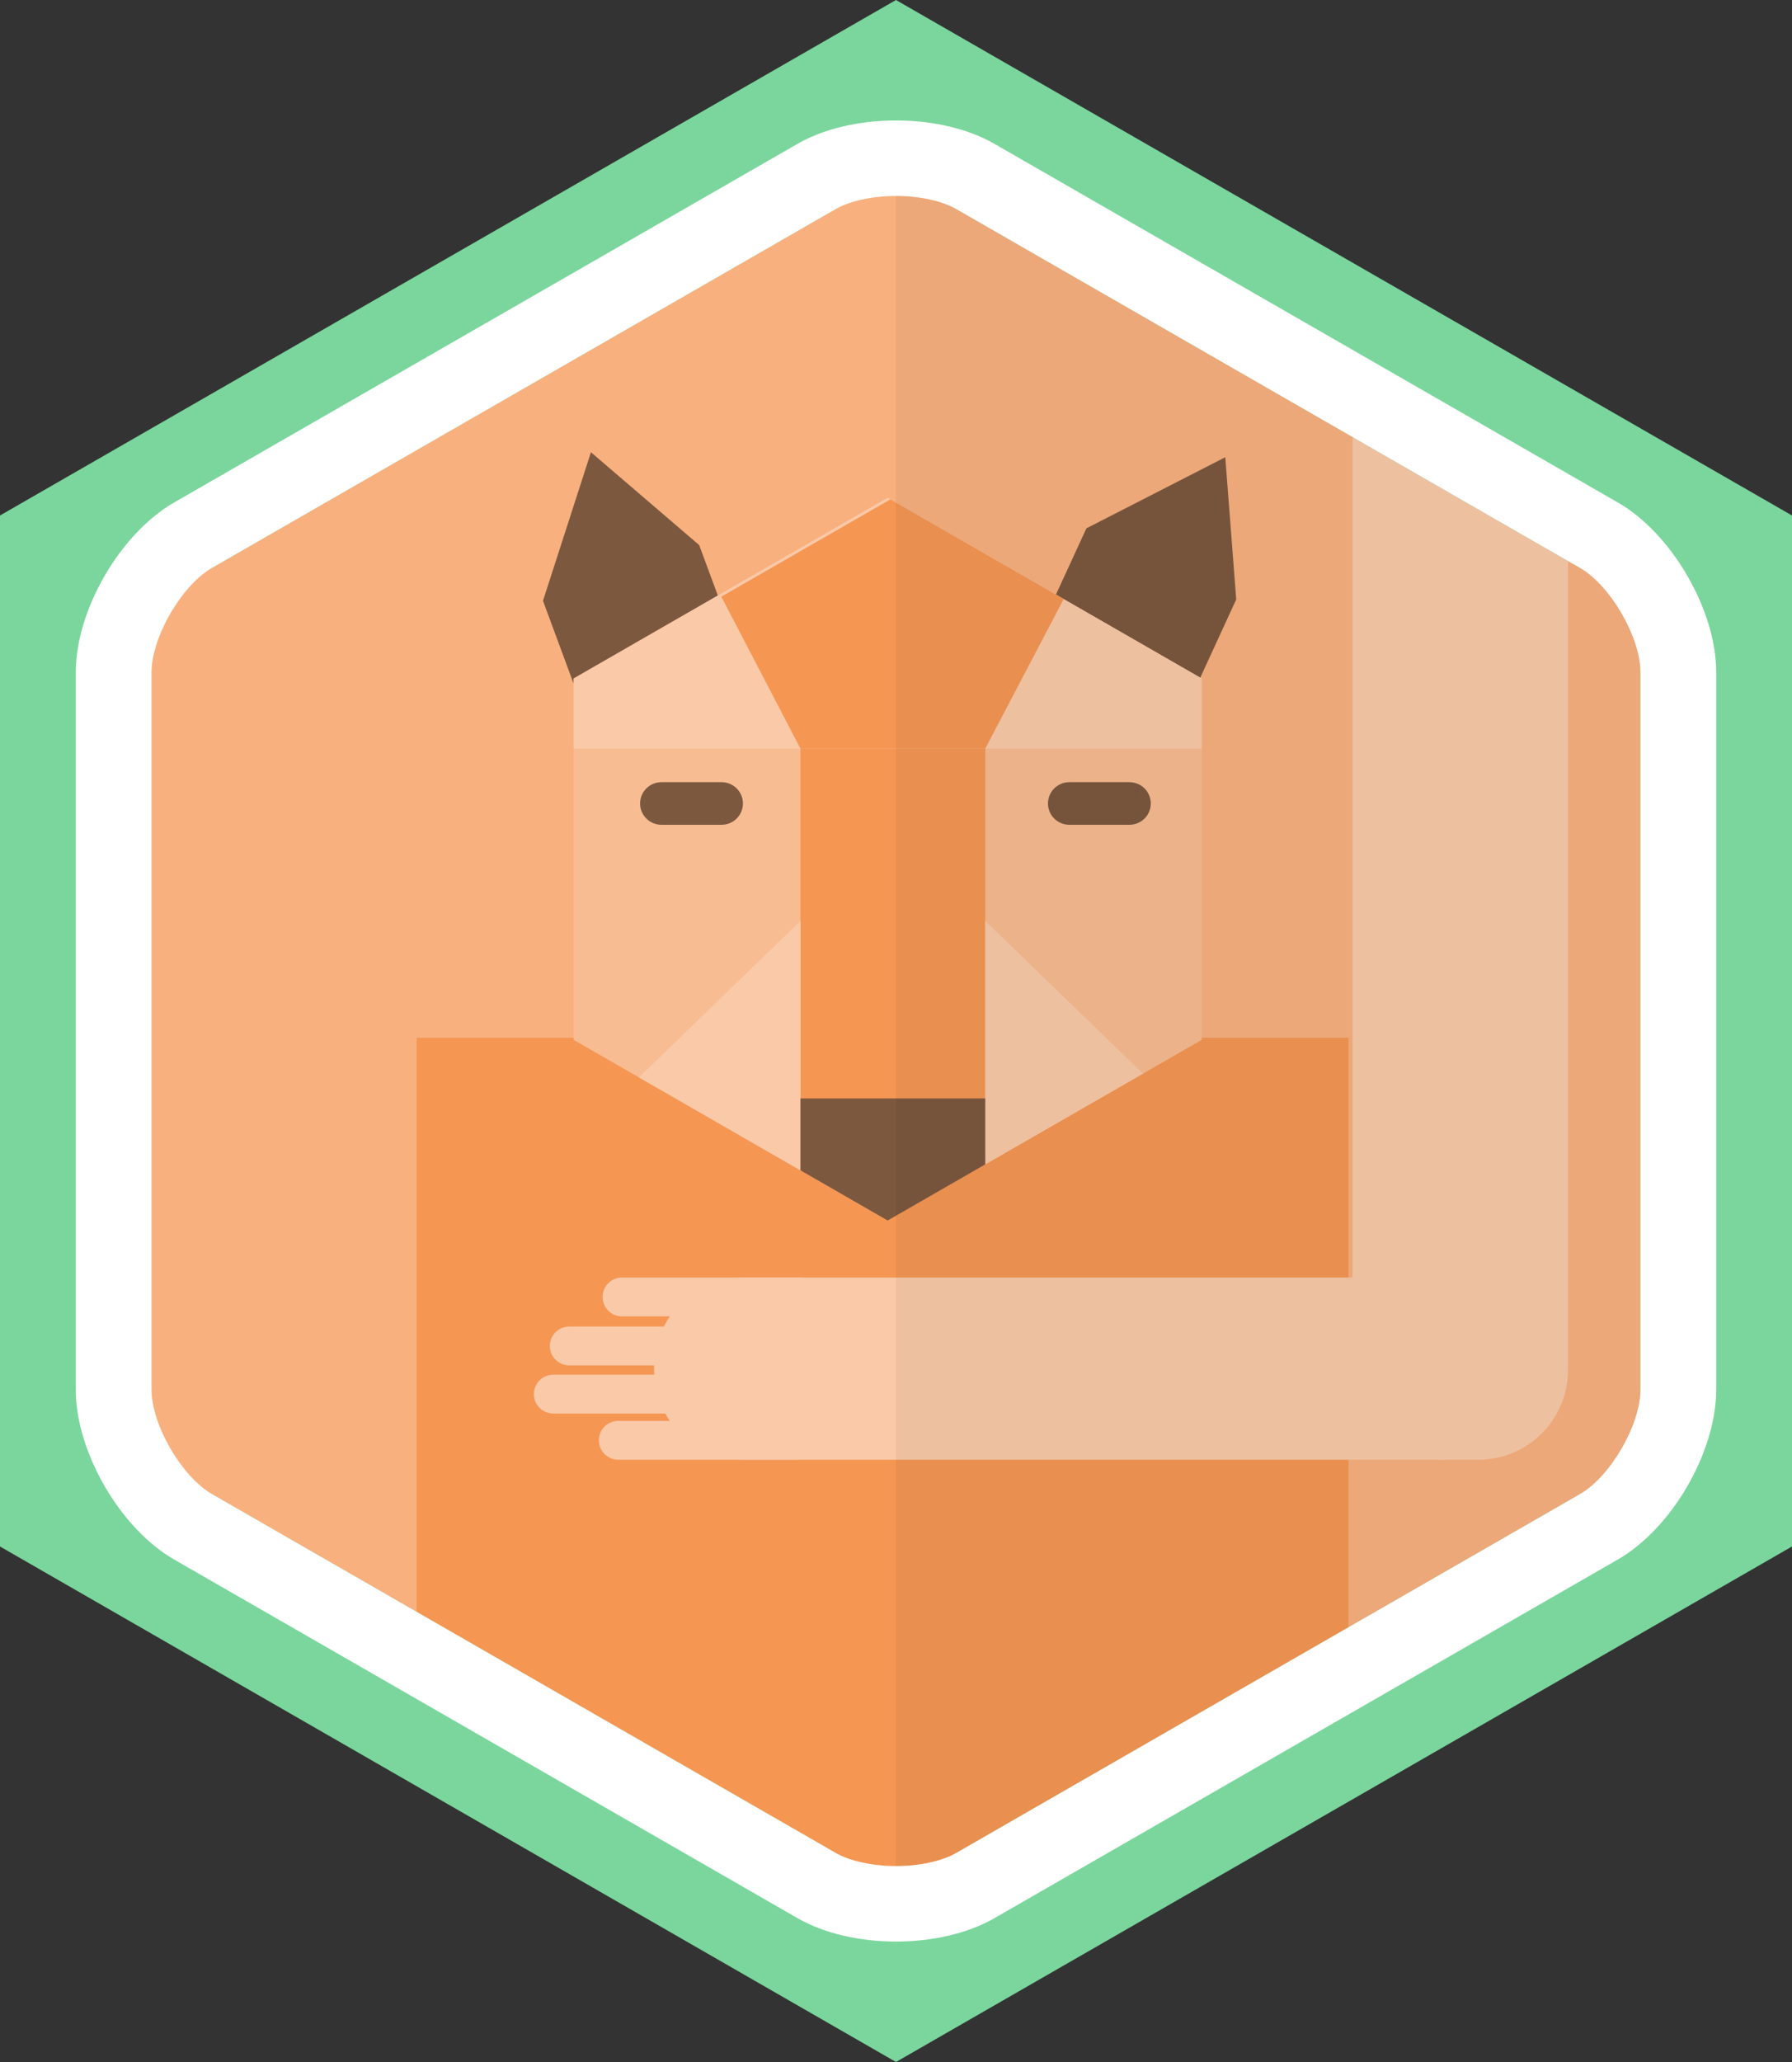
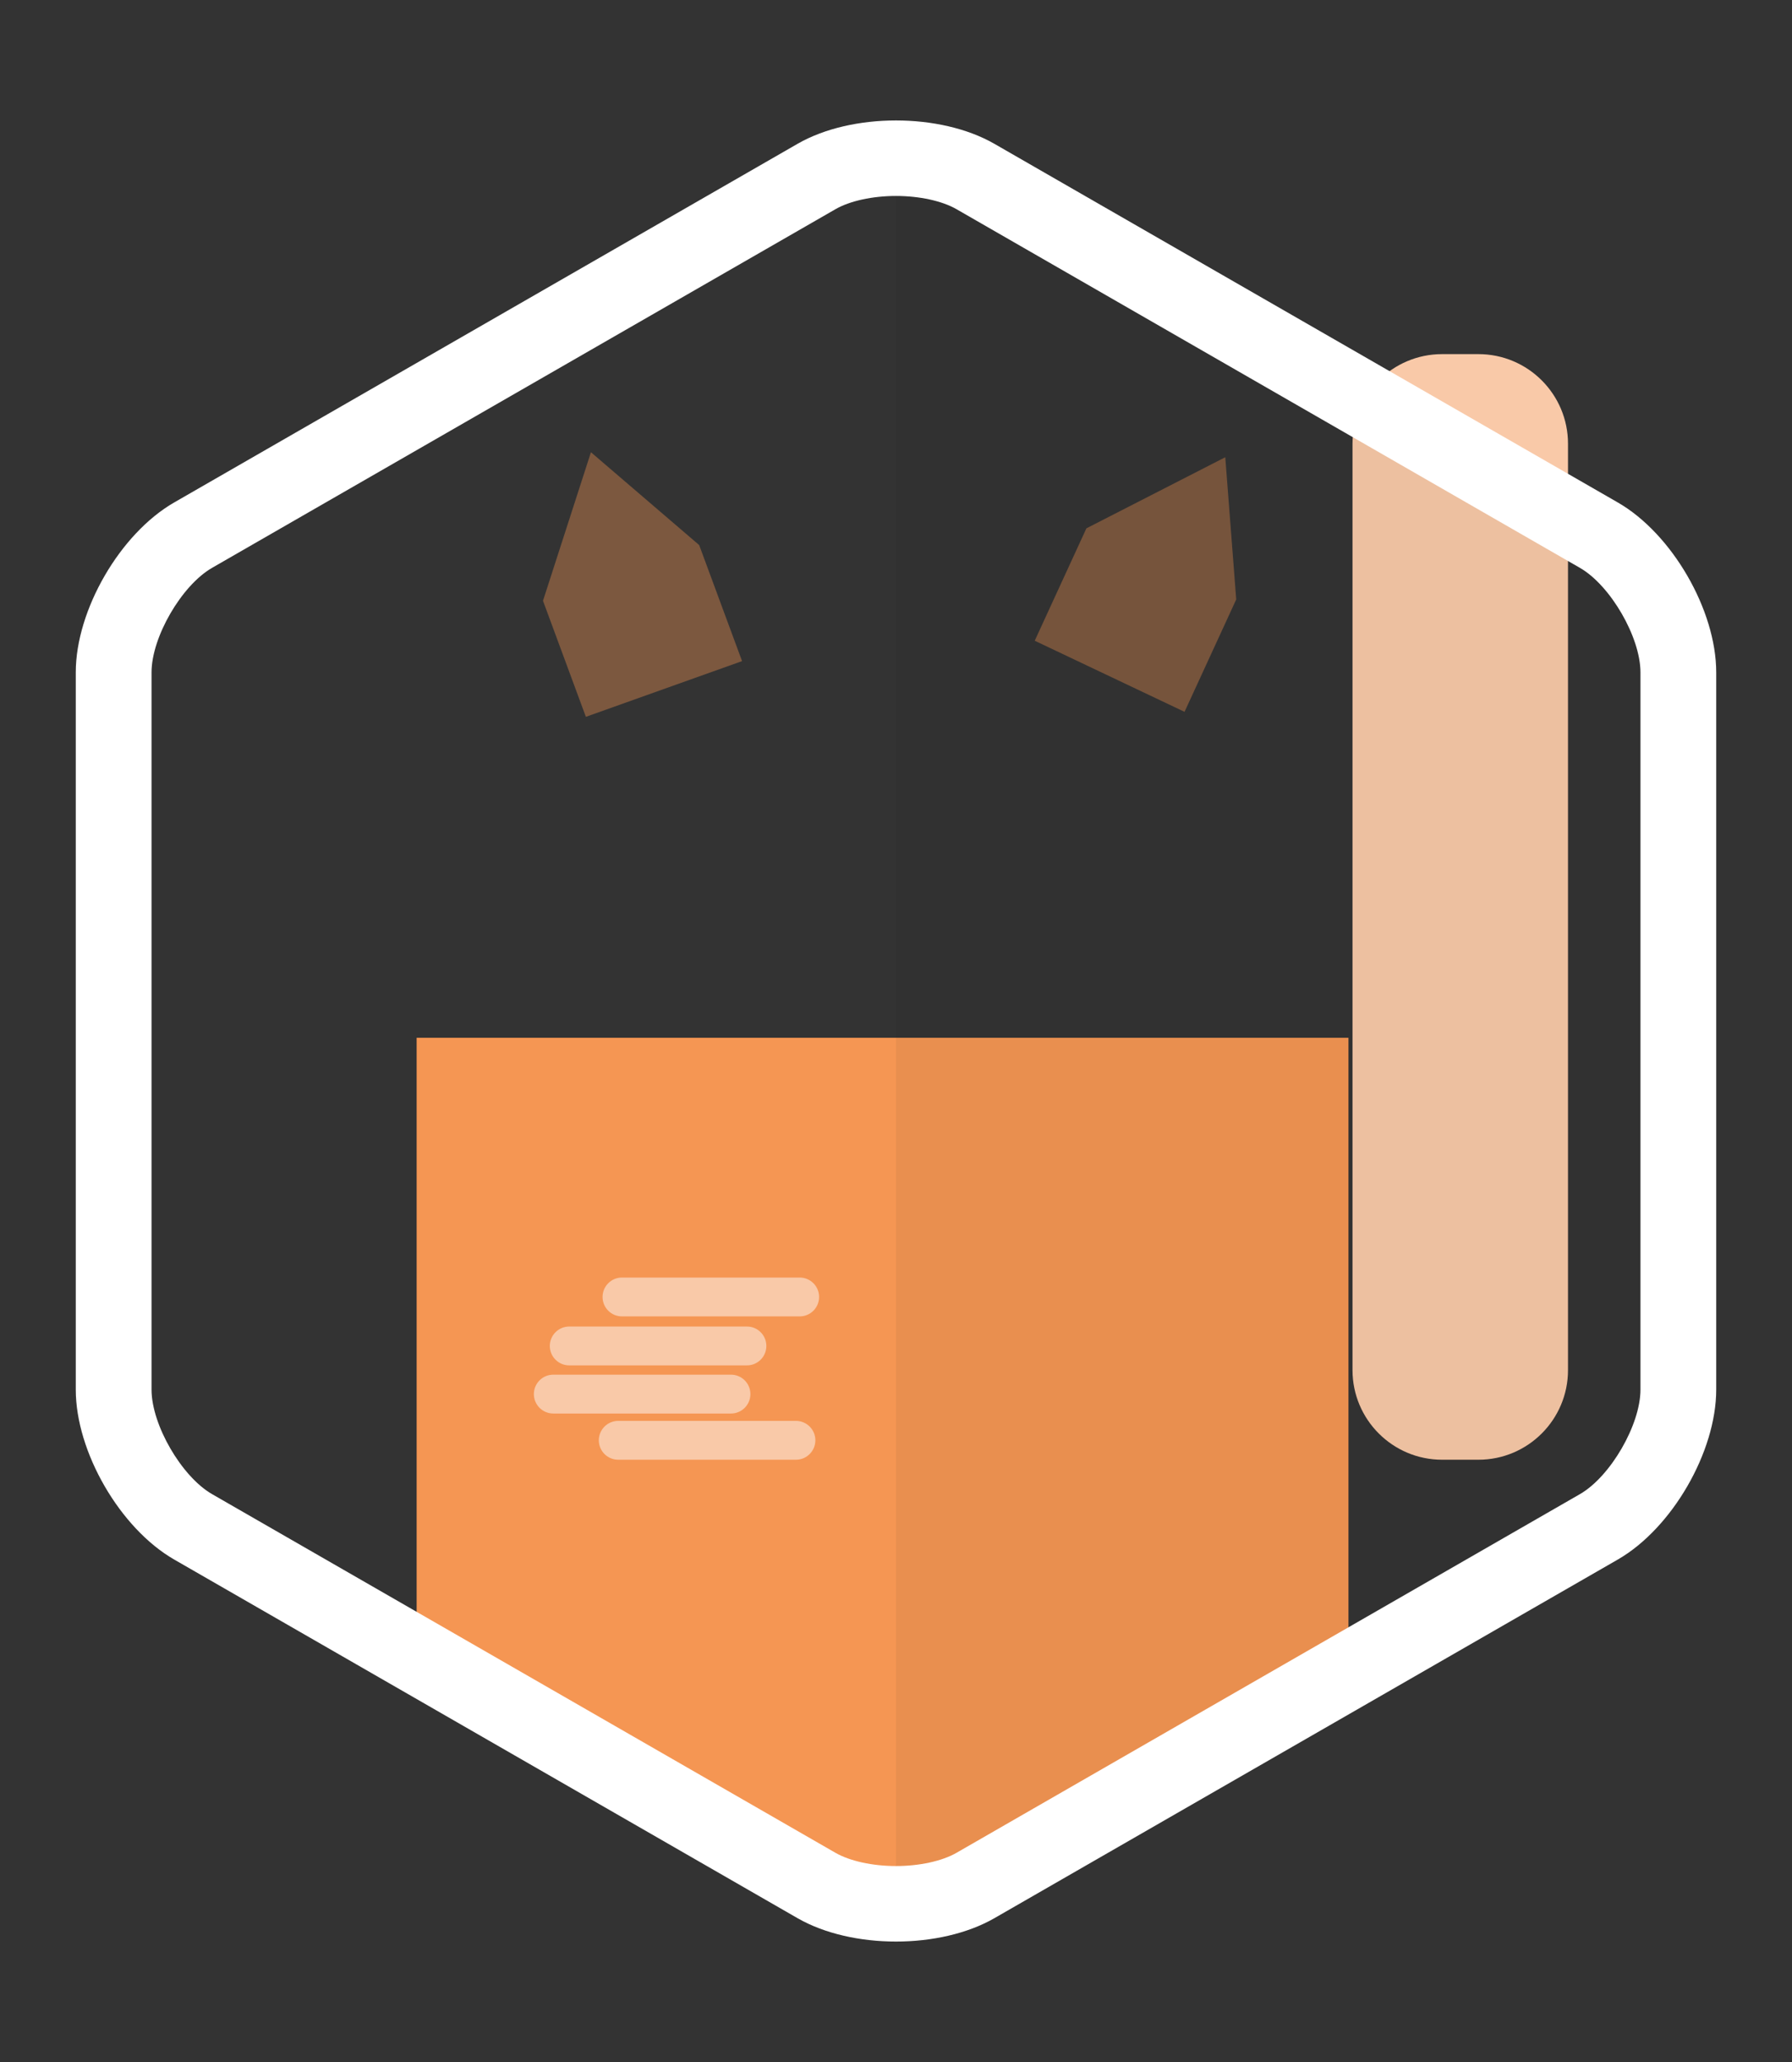
<svg xmlns="http://www.w3.org/2000/svg" xmlns:xlink="http://www.w3.org/1999/xlink" version="1.1" x="0px" y="0px" width="200px" height="230px" viewBox="0 0 200 230" enable-background="new 0 0 200 230" xml:space="preserve">
  <rect x="0" y="0" width="200" height="230" fill="#333333" stroke="none" />
  <g id="Layer_1_copy">
    <g>
      <g>
-         <polygon fill="#F8B07E" points="15.866,66.633 100.071,18.215 184.275,66.633 184.275,163.473 100.071,211.891 15.866,163.473         " />
-       </g>
+         </g>
    </g>
    <polygon fill="#F59653" points="46.5,115.755 150.5,115.755 150.5,183.438 99.833,211.891 46.5,182.693  " />
    <polyline fill="#7C583F" points="115.482,71.469 121.25,58.932 136.75,51 137.972,66.864 132.203,79.401  " />
    <polyline fill="#7C583F" points="65.387,79.957 60.602,67.013 65.953,50.444 78.034,60.799 82.82,73.742  " />
    <g>
      <defs>
-         <polygon id="SVGID_1_" points="64.023,75.681 99.071,55.528 134.118,75.681 134.118,115.987 99.071,136.14 64.023,115.987    " />
-       </defs>
+         </defs>
      <clipPath id="SVGID_2_">
        <use xlink:href="#SVGID_1_" overflow="visible" />
      </clipPath>
      <g clip-path="url(#SVGID_2_)">
        <g>
          <g>
            <g>
              <polygon fill="#F8BC92" points="64.023,75.681 99.071,55.528 134.118,75.681 134.118,115.987 99.071,136.14 64.023,115.987               " />
            </g>
          </g>
          <rect x="89.334" y="74.169" fill="#F59653" width="20.626" height="63.5" />
          <g>
            <g>
              <path fill="#7C583F" d="M82.917,89.622c0,1.313-1.068,2.377-2.387,2.377h-6.704c-1.318,0-2.387-1.065-2.387-2.377l0,0        c0-1.312,1.069-2.377,2.387-2.377h6.704C81.848,87.245,82.917,88.309,82.917,89.622L82.917,89.622z" />
            </g>
          </g>
          <g>
            <g>
              <path fill="#7C583F" d="M128.438,89.622c0,1.313-1.068,2.377-2.386,2.377h-6.704c-1.319,0-2.388-1.065-2.388-2.377l0,0        c0-1.312,1.068-2.377,2.388-2.377h6.704C127.37,87.245,128.438,88.309,128.438,89.622L128.438,89.622z" />
            </g>
          </g>
          <polygon fill="#F9C9A8" points="136.617,83.5 63.965,83.5 63.965,71.573 98.163,52.115 133.814,71.574     " />
          <polygon fill="#F9C9A8" points="89.334,102.727 70.182,121.259 89.334,137.67     " />
          <polygon fill="#F9C9A8" points="109.961,102.727 129.113,121.259 109.961,137.67     " />
          <rect x="89.334" y="122.52" fill="#7C583F" width="20.626" height="15.15" />
-           <polygon fill="#F59653" points="89.334,83.5 80.504,66.553 99.678,55.528 118.851,66.553 109.961,83.5     " />
        </g>
      </g>
    </g>
-     <path fill="#F9C9A8" d="M171,152.822c0,5.523-4.478,10-10,10H83c-5.522,0-10-4.477-10-10V152.5c0-5.522,4.478-10,10-10h78   c5.522,0,10,4.478,10,10V152.822z" />
    <path fill="#F9C9A8" d="M175,49.5c0-5.523-4.478-10-10-10h-4.05c-5.522,0-10,4.477-10,10v103.322c0,5.522,4.478,10,10,10H165   c5.522,0,10-4.478,10-10V49.5z" />
    <path fill="#F9C9A8" d="M67.25,144.667c0,1.197,0.97,2.167,2.167,2.167H89.25c1.197,0,2.167-0.97,2.167-2.167l0,0   c0-1.197-0.97-2.167-2.167-2.167H69.417C68.22,142.5,67.25,143.47,67.25,144.667L67.25,144.667z" />
    <path fill="#F9C9A8" d="M66.833,160.655c0,1.197,0.97,2.167,2.167,2.167h19.833c1.197,0,2.167-0.97,2.167-2.167l0,0   c0-1.197-0.97-2.167-2.167-2.167H69C67.804,158.488,66.833,159.458,66.833,160.655L66.833,160.655z" />
    <path fill="#F9C9A8" d="M61.364,150.131c0,1.197,0.97,2.167,2.167,2.167h19.833c1.197,0,2.167-0.97,2.167-2.167l0,0   c0-1.197-0.97-2.167-2.167-2.167H63.531C62.334,147.964,61.364,148.934,61.364,150.131L61.364,150.131z" />
    <path fill="#F9C9A8" d="M59.583,155.5c0,1.197,0.97,2.167,2.167,2.167h19.833c1.197,0,2.167-0.97,2.167-2.167l0,0   c0-1.197-0.97-2.167-2.167-2.167H61.75C60.553,153.333,59.583,154.303,59.583,155.5L59.583,155.5z" />
  </g>
  <g id="Layer_3">
    <g id="Layer_9_4_">
      <g opacity="0.05">
        <polygon points="99.999,19.451 184.966,67.604 184.966,163.904 99.999,212.059    " />
      </g>
    </g>
  </g>
  <g id="Layer_2">
    <g>
-       <path fill="#7AD69C" d="M99.998,230L0,172.5V57.499L99.998,0L200,57.499V172.5L99.998,230z M16.913,162.773l83.085,47.774    l83.089-47.774V67.224L99.998,19.449L16.913,67.225V162.773z" />
-     </g>
+       </g>
    <path fill="#FFFFFF" d="M99.998,21.858c2.622,0,5.148,0.552,6.757,1.477l69.575,40.004c3.41,1.96,6.757,7.733,6.757,11.655v27.372   v25.267v27.371c0,3.922-3.347,9.695-6.757,11.656l-69.575,40.005c-1.608,0.925-4.135,1.478-6.757,1.478s-5.148-0.553-6.757-1.478   l-69.57-40.005c-3.411-1.961-6.758-7.734-6.758-11.656v-27.371v-25.267V74.995c0-3.922,3.347-9.695,6.757-11.656l69.571-40.003   C94.849,22.41,97.375,21.858,99.998,21.858 M99.998,13.436c-3.982,0-7.964,0.869-10.985,2.605L19.442,56.045   C13.4,59.519,8.457,68.047,8.457,74.995v27.372c0,6.948,0,18.316,0,25.267v27.371c0,6.948,4.943,15.476,10.985,18.95l69.571,40.004   c3.021,1.736,7.003,2.607,10.985,2.607c3.982,0,7.963-0.871,10.984-2.607l69.576-40.004c6.043-3.477,10.984-12.002,10.984-18.95   v-27.371c0-6.948,0-18.319,0-25.267V74.995c0-6.948-4.941-15.476-10.984-18.949l-69.576-40.004   C107.961,14.305,103.98,13.436,99.998,13.436L99.998,13.436z" />
  </g>
</svg>